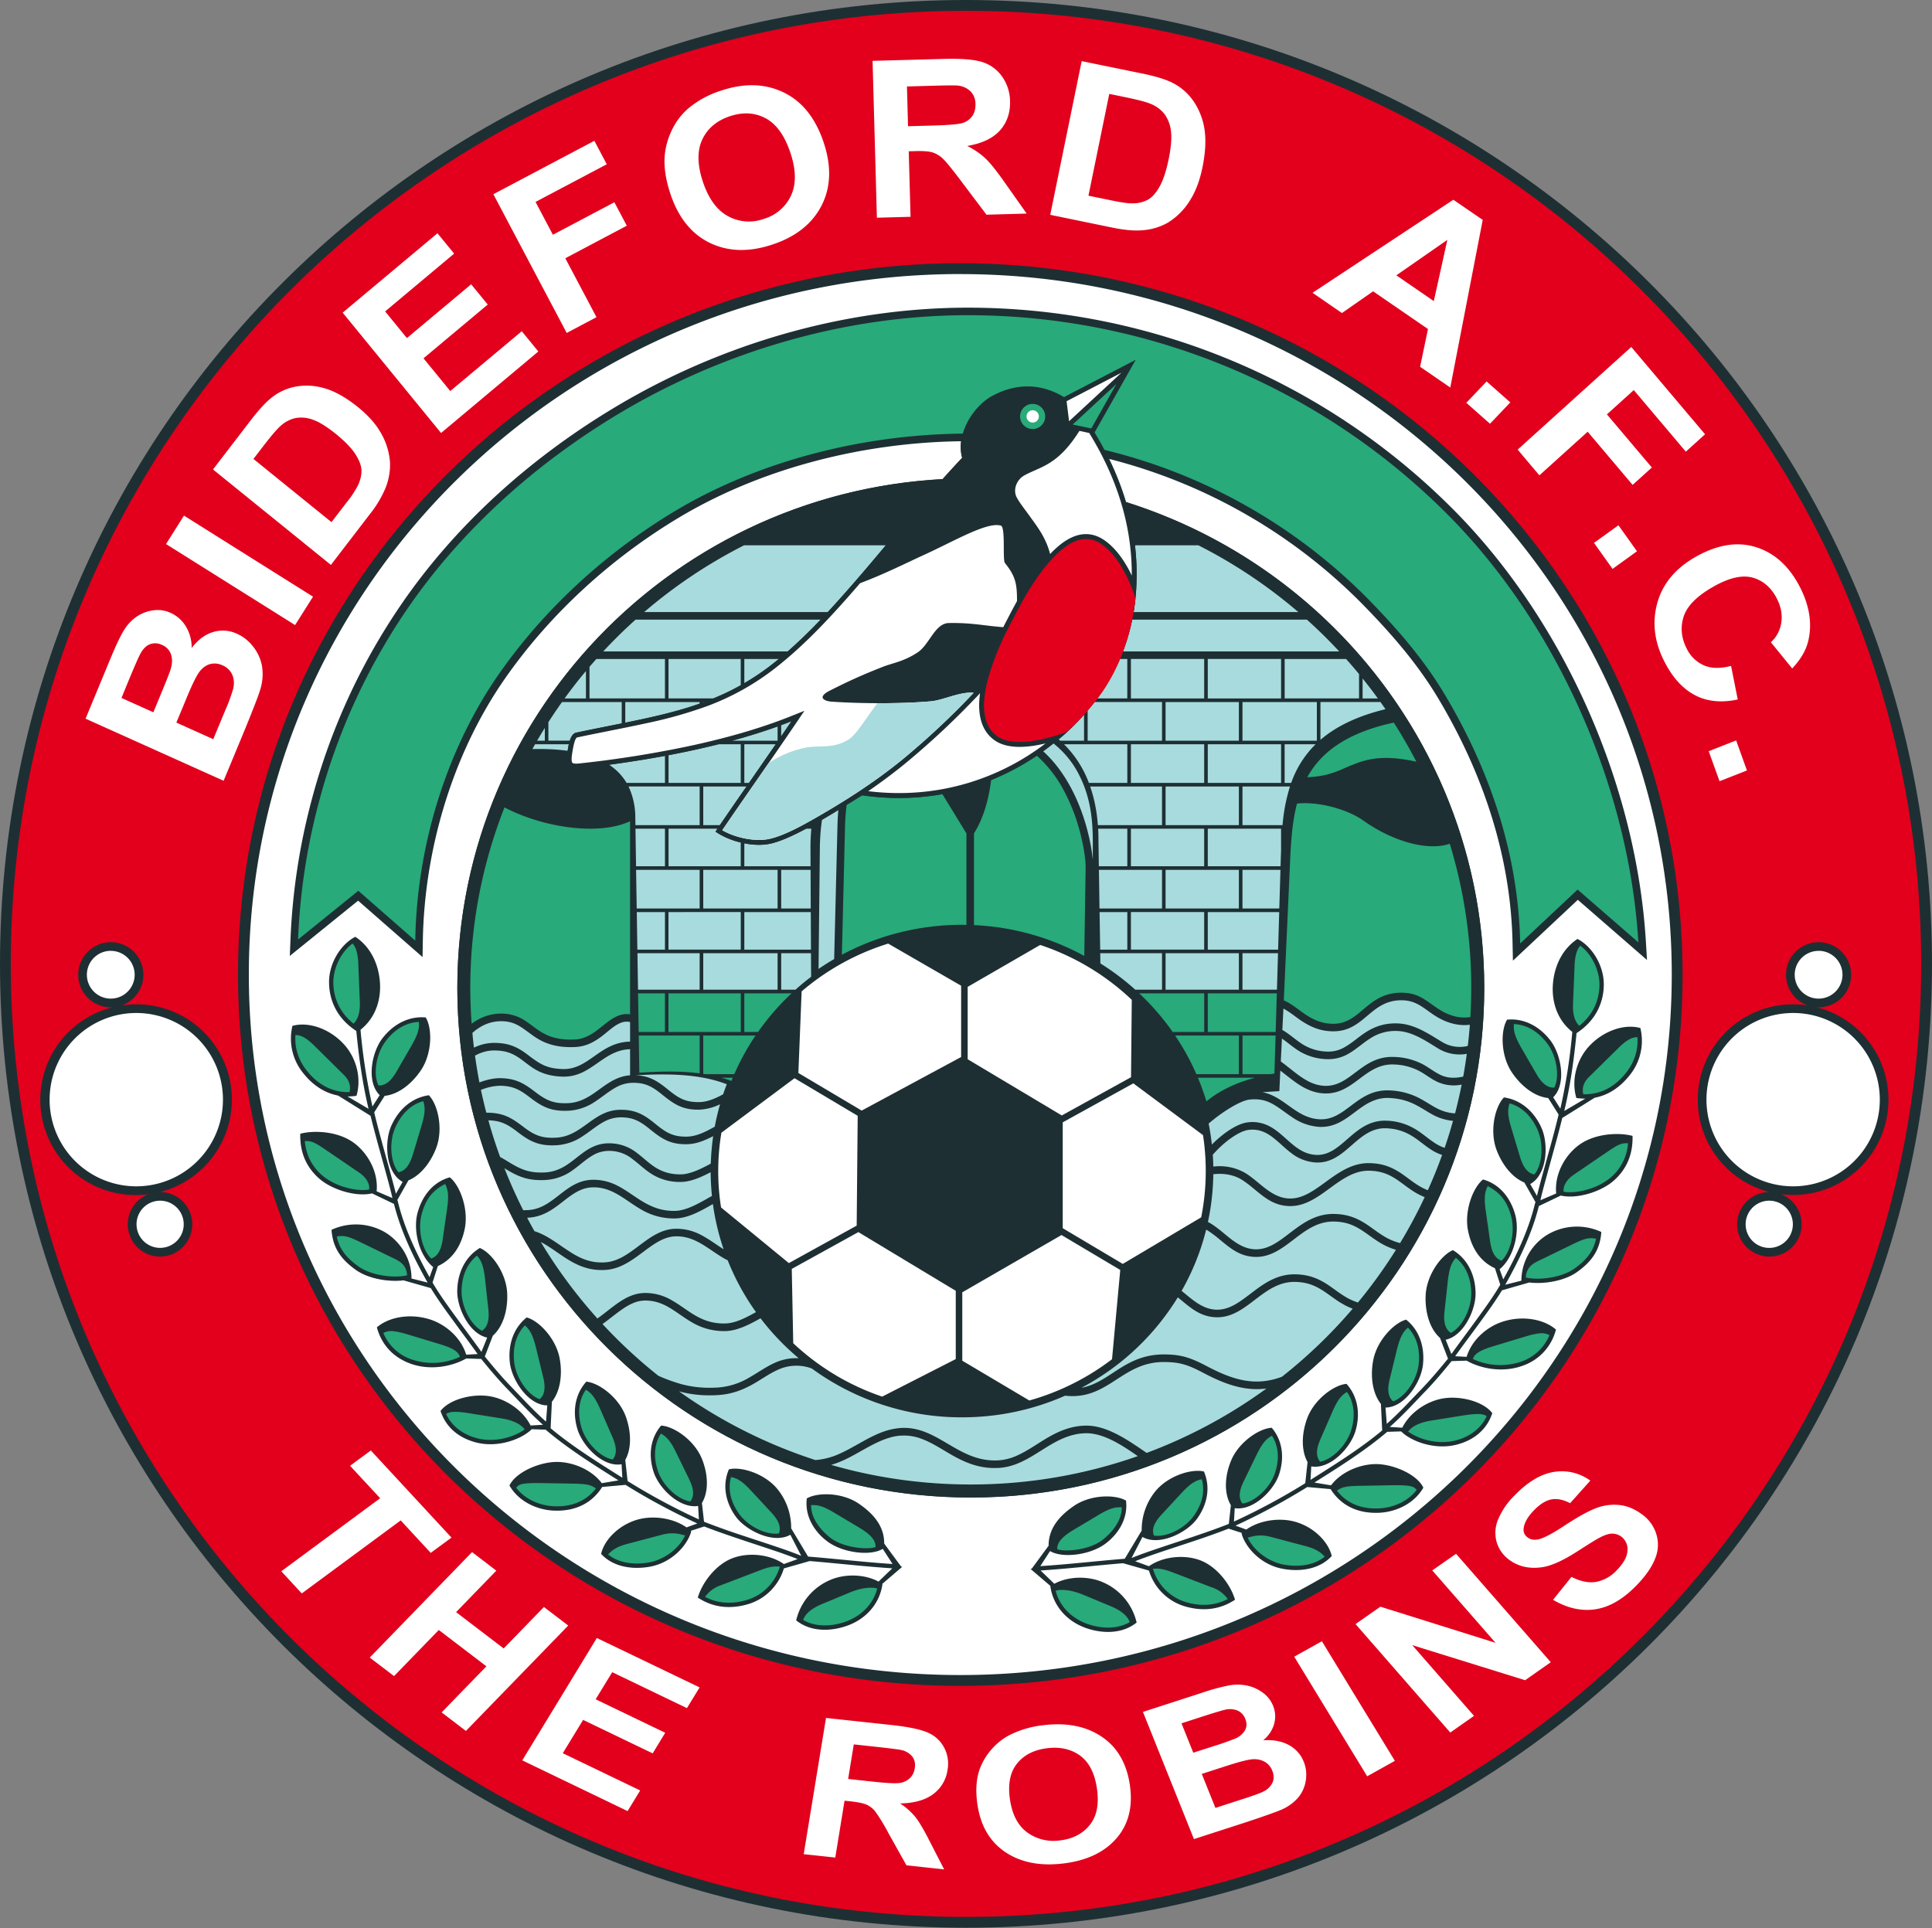
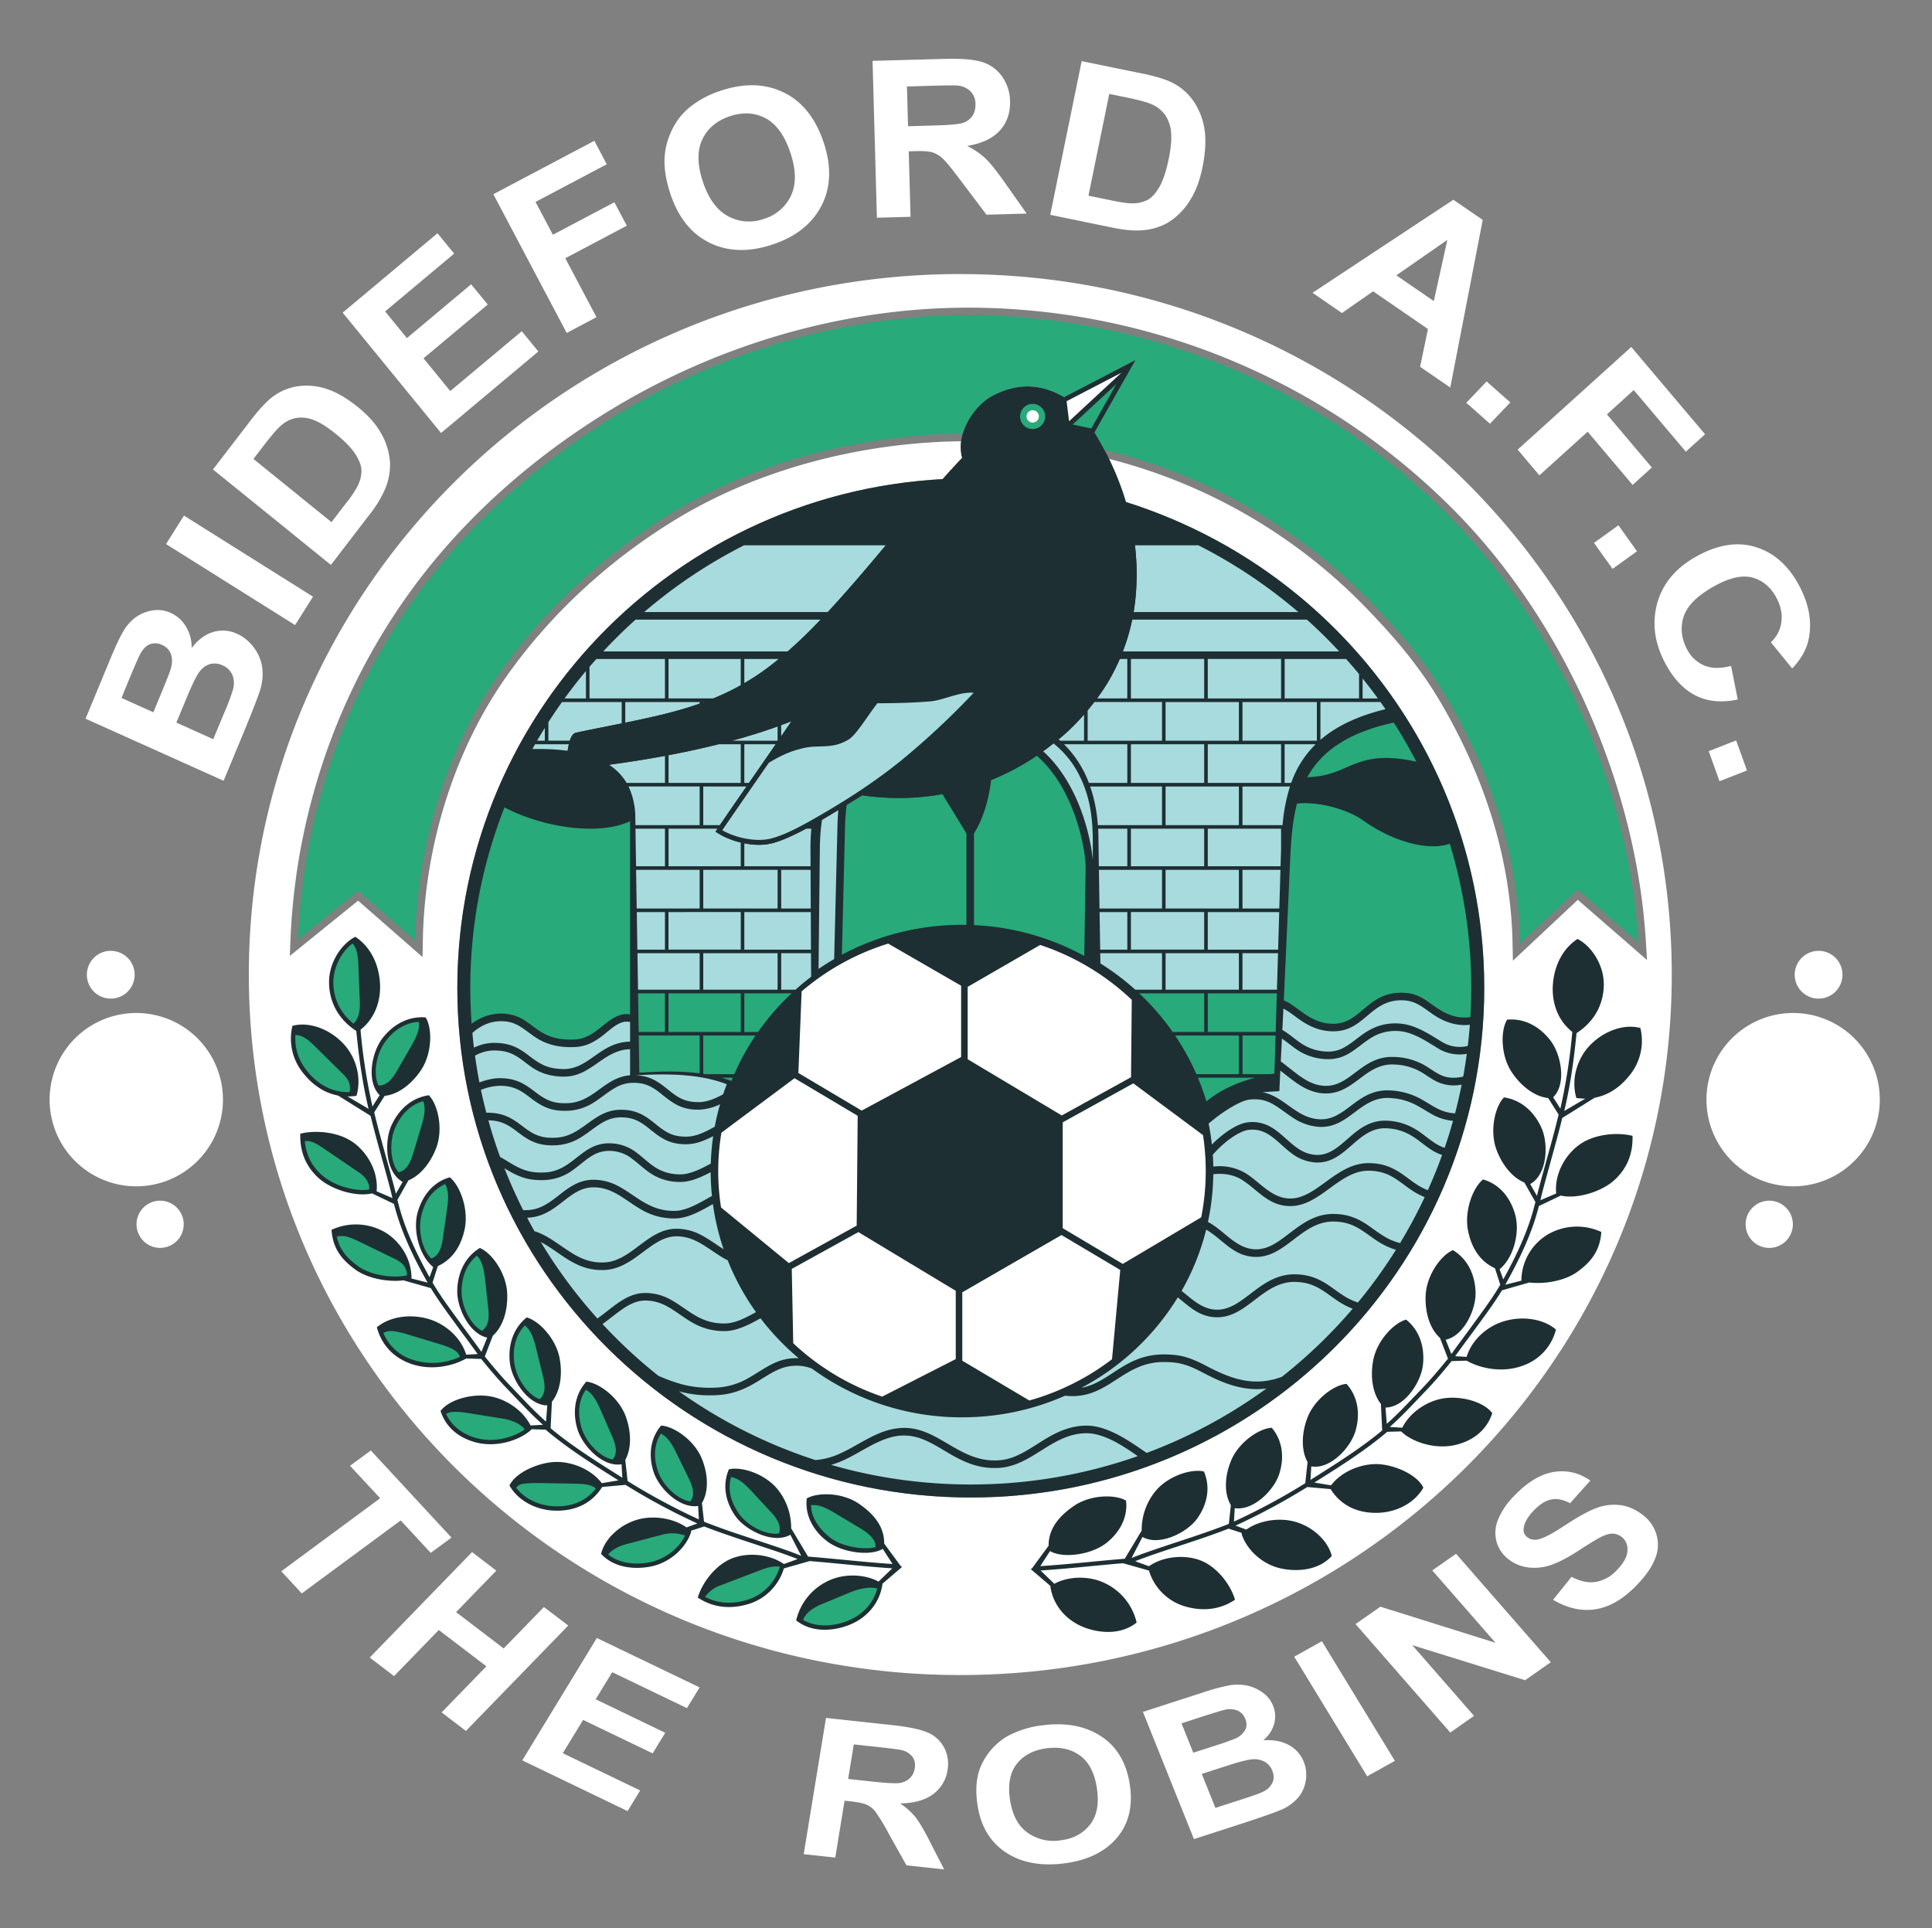
<svg xmlns="http://www.w3.org/2000/svg" width="500" height="499" fill="none">
  <rect width="100%" height="100%" fill="#808080" stroke="none" />
-   <path fill="#1E2F33" fill-rule="evenodd" d="M250 0c138.07 0 250 111.7 250 249.47 0 137.77-111.93 249.46-250 249.46S0 387.24 0 249.47 111.93 0 250 0Z" clip-rule="evenodd" />
-   <path fill="#E2001C" fill-rule="evenodd" d="M250 2.8c136.5 0 247.2 110.46 247.2 246.67 0 136.2-110.7 246.66-247.2 246.66S2.8 385.67 2.8 249.47 113.5 2.8 250 2.8Zm214.06 257.14a24.68 24.68 0 0 0-6.16 48.58h-.01a8.35 8.35 0 1 0 3.06.57 24.68 24.68 0 0 0 9.2-48.4 8.41 8.41 0 0 0 8.93-8.4 8.43 8.43 0 1 0-11.26 7.94c-1.22-.2-2.48-.29-3.76-.29Zm-428.8 0a24.67 24.67 0 0 1 6.16 48.58h.01a8.35 8.35 0 1 1-3.05.57 24.67 24.67 0 0 1-9.2-48.4l-.5.03a8.43 8.43 0 1 1 2.83-.49c1.22-.2 2.48-.29 3.76-.29Zm213.26-191.8c103.22 0 186.93 82.44 186.93 184.1 0 101.65-83.7 184.09-186.93 184.09-103.21 0-186.92-82.44-186.92-184.1 0-101.65 83.7-184.1 186.92-184.1Z" clip-rule="evenodd" />
  <path fill="#fff" fill-rule="evenodd" d="M248.52 70.94c101.67 0 184.13 81.18 184.13 181.3 0 100.1-82.45 181.29-184.13 181.29-101.66 0-184.12-81.19-184.12-181.3 0-100.1 82.46-181.3 184.12-181.3Zm42.88 59.01a74.06 74.06 0 0 0-4.38-11.18 140.85 140.85 0 0 1 65.8 37.82c7.36 7.52 14.17 15.37 19.56 24.44 11.47 19.31 18.65 40.64 19.07 63.2l.09 4.41 16.8-15.75 17.9 15.57-.28-4.67c-2.42-40.09-20.74-82.05-48.77-110.83a177.14 177.14 0 0 0-126.68-53.33c-32.15 0-64.44 9.5-91.9 26.1-21.57 13.02-40.77 30.18-55 51.04a163.72 163.72 0 0 0-22.92 50.15 165.7 165.7 0 0 0-5.51 36.16l-.18 4.33 17.68-14.3 16.68 14.6.07-4.23c.39-23.71 7.75-48.56 21.4-68.06 11.67-16.66 27.25-30.85 44.66-41.33 21.62-13.01 48.04-19.57 73.25-19.89-.18 1.42-.12 2.87.27 4.29-1.72 1.83-3.41 3.67-5.07 5.52-69.98 3.76-125.58 61.3-125.58 131.69 0 72.82 59.5 131.88 132.88 131.88 73.37 0 132.88-59.06 132.88-131.88 0-58.93-38.97-108.85-92.72-125.75Z" clip-rule="evenodd" />
  <path fill="#1E2F33" fill-rule="evenodd" d="M251.24 123.8c73.38 0 132.88 59.05 132.88 131.9 0 72.83-59.5 131.88-132.88 131.88-73.39 0-132.88-59.05-132.88-131.89 0-72.84 59.5-131.88 132.88-131.88Z" clip-rule="evenodd" />
  <path fill="#A8DBDE" fill-rule="evenodd" d="M380.4 265.23c-.14 1.83-.32 3.66-.54 5.48a8.8 8.8 0 0 1-6.75-1.09c-3.62-2.2-7.2-4.65-11.6-4.75-3.03-.07-5.56.7-8.1 2.33-1.86 1.2-3.52 2.77-5.44 3.84a8.25 8.25 0 0 1-4.35 1.13 12.5 12.5 0 0 1-7.12-2.3c-1.55-1.05-3-2.38-4.63-3.3l.28-5.53c1.57.83 3.1 2.11 4.47 3.04 2.65 1.79 5.2 2.84 8.45 2.84 8.13.01 9.54-8.21 17.86-8.03 3.88.08 5.7 2.3 8.72 4.16 2.7 1.67 5.68 2.54 8.74 2.18Zm-.8 7.52c-.26 1.98-.57 3.94-.92 5.89-2.18.48-4.24.48-6.38-.68-1.46-.79-2.76-1.82-4.26-2.6a16.94 16.94 0 0 0-7.13-1.8c-8.6-.44-11.34 7.94-18.33 7.46a9.92 9.92 0 0 1-3.55-.95c-2.55-1.2-4.8-3.3-7.06-4.97l-.5-.37.29-5.93c1.25.83 2.45 1.9 3.64 2.7a14.43 14.43 0 0 0 8.18 2.63 10.2 10.2 0 0 0 5.35-1.38c1.98-1.1 3.64-2.68 5.55-3.9a11.8 11.8 0 0 1 6.98-2.02c3.93.08 7.4 2.5 10.63 4.47a10.65 10.65 0 0 0 7.51 1.45Zm-1.32 7.96c-.5 2.5-1.07 5-1.71 7.44-1.69-.07-3.31-.53-5.09-1.5-1.6-.89-3.06-1.9-4.71-2.7a18.2 18.2 0 0 0-7.08-1.73c-8.6-.44-11.35 7.94-18.34 7.46-6.05-.4-9-5.95-14.65-7l4.4-.28.24-5.31c3.4 2.58 6.52 5.58 11.1 5.89 7.9.54 10.7-7.85 18.38-7.47a15 15 0 0 1 6.32 1.6c1.48.76 2.77 1.8 4.22 2.58a10.2 10.2 0 0 0 6.92 1.02Zm-2.24 9.38c-.65 2.36-1.38 4.69-2.17 7a11 11 0 0 1-2.52-1.24c-1.69-1.1-3.16-2.44-4.89-3.5a15.25 15.25 0 0 0-7.49-2.29c-8.69-.43-11.56 9.31-18.5 8.84-5.08-.34-7.56-4.98-11.65-7.25a9.45 9.45 0 0 0-5.9-1.17c-2.29.28-4.86 1.95-6.63 3.36-.92.73-1.81 1.53-2.66 2.39a62.4 62.4 0 0 0-.83-5.42c3.31-2.9 8.2-6 10.66-6.23 2.05-.2 3.8.05 5.62 1 1.85.97 3.5 2.38 5.26 3.53a13.88 13.88 0 0 0 6.88 2.53c7.89.54 10.69-7.85 18.37-7.46 2.25.11 4.3.57 6.33 1.55 1.62.76 3.06 1.77 4.62 2.63a13.37 13.37 0 0 0 5.5 1.73Zm-192.09 11.07-.48.26c-2.12 1.12-4.92 2.53-7.36 2.53-2.39 0-4.45-.52-6.49-1.8-1.7-1.07-3.12-2.5-4.72-3.7a11.49 11.49 0 0 0-7.47-2.54c-7.04.1-9.23 7.2-16.45 7.54-3.95.18-6.1-.72-9.36-2.72-.77-.48-1.48-.9-2.18-1.27a125.21 125.21 0 0 1-3.05-9.5c3.38.08 5.1 1.13 7.7 3.12 3.27 2.52 5.64 3.55 9.91 3.33a13.54 13.54 0 0 0 6.96-2.45c1.75-1.14 3.38-2.55 5.21-3.56a9.07 9.07 0 0 1 4.36-1.21c3.33-.04 5.15 1.03 7.63 3.04 3.17 2.58 5.37 4 9.66 3.91 2.4-.04 4.66-1 6.75-2.09-.33 2.33-.54 4.7-.62 7.11Zm-58.09-13.17c-.5-1.95-.97-3.91-1.4-5.9a13.82 13.82 0 0 1 5.05-1.08c3.43.07 5.15 1.12 7.76 3.12 3.28 2.52 5.65 3.55 9.92 3.34a13.57 13.57 0 0 0 6.96-2.45c1.75-1.14 3.38-2.55 5.21-3.56a9.03 9.03 0 0 1 4.37-1.21c3.32-.05 5.14 1.03 7.62 3.04 3.17 2.57 5.37 4 9.66 3.91a13.6 13.6 0 0 0 5.34-1.4c-.55 1.9-1 3.83-1.37 5.8-2.32 1.3-4.68 2.53-7.2 2.58-3.79.08-5.6-1.2-8.38-3.47-2.85-2.31-5.09-3.53-8.9-3.48-7 .09-9.78 6.88-16.6 7.22-3.8.2-5.72-.7-8.62-2.93-2.96-2.26-5.04-3.45-8.92-3.53h-.5Zm-1.79-7.85c-.44-2.29-.82-4.6-1.14-6.92 1.56-.87 3.3-1.38 5.2-1.34 3.1.06 4.9.87 7.3 2.71 1.28.97 2.45 1.91 3.9 2.63 1.97.97 4.05 1.36 6.23 1.43 7.5.24 10.33-6.86 17.5-7.1v6.76c-6.55.48-9.36 6.87-15.97 7.2-3.8.19-5.72-.7-8.62-2.93-2.96-2.27-5.04-3.45-8.92-3.53-1.7-.04-3.6.4-5.48 1.1Zm-1.41-8.99c-.16-1.27-.29-2.55-.4-3.82 2.12-1.9 4.7-3.1 7.71-3.02 1.96.04 3.44.57 5.06 1.64 1.74 1.15 3.17 2.45 5.07 3.41 2.76 1.4 5.7 1.77 8.76 1.63 2.87-.13 5.05-1.35 7.25-3.07 1.41-1.1 3.21-2.83 4.94-3.33.68-.2 1.33-.21 2.01-.08v5.08c-7.86.16-10.69 7.32-17.44 7.1-4.14-.13-5.86-1.27-9-3.66-2.74-2.1-4.94-3.04-8.46-3.11-1.98-.04-3.82.42-5.5 1.23Zm41.77 7.14.68-.03c7.62-.36 15.79-.4 22.98 2.36-.33.86-.65 1.72-.94 2.6-2 1.08-4.03 1.98-6.18 2.02-3.79.07-5.6-1.2-8.38-3.47-2.66-2.16-4.78-3.37-8.16-3.48Zm208.79 20.64c-1.12 3.1-2.35 6.14-3.7 9.12a15 15 0 0 1-1.64-.76c-1.67-.9-3.1-2.08-4.63-3.17-2.81-2-5.29-3-8.8-3.08-8.67-.2-13.69 9.4-20.8 9.15-4.62-.15-7.6-4.23-11.23-6.51a13.27 13.27 0 0 0-8.42-1.75 57.22 57.22 0 0 0-.13-3.07 28.57 28.57 0 0 1 3.64-3.49c1.44-1.14 3.78-2.72 5.65-2.94 4.9-.58 7.43 3.3 10.91 5.92a11.43 11.43 0 0 0 6.28 2.51c8.01.54 10.8-9.23 18.52-8.84 2.43.12 4.5.73 6.56 2 1.7 1.04 3.18 2.39 4.85 3.47a12.4 12.4 0 0 0 2.94 1.44Zm-188.97 10.6c-.95.53-1.85 1.05-2.64 1.48-2 1.08-4.46 2.3-6.76 2.38-3 .1-5.5-.67-8.07-2.14-2.32-1.32-4.4-3.02-6.77-4.26a13.46 13.46 0 0 0-6.78-1.64c-7.05.22-9.9 7.5-16.59 7.84-.43.02-.84.04-1.23.03a127 127 0 0 1-4.86-10.85l.04.02c3.6 2.23 6.13 3.22 10.48 3.02a13.17 13.17 0 0 0 7.23-2.61c1.7-1.2 3.27-2.71 5.07-3.75a8.1 8.1 0 0 1 4.08-1.18 9.57 9.57 0 0 1 6.28 2.15c1.65 1.24 3.08 2.67 4.85 3.79a13.52 13.52 0 0 0 7.54 2.1c2.65 0 5.44-1.29 7.8-2.52.01 2.07.13 4.12.33 6.14Zm184.46.3a127.53 127.53 0 0 1-6.37 11.9 15.2 15.2 0 0 1-3.38-1.31c-1.71-.92-3.2-2.1-4.78-3.2-2.84-1.96-5.35-2.95-8.85-3.03-9.25-.2-13.44 9.4-20.5 9.15-4.62-.15-7.6-4.23-11.23-6.51-.31-.2-.64-.39-.99-.56.86-4 1.34-8.13 1.39-12.36 2.59-.29 5.21.07 7.38 1.43 4.13 2.6 6.74 6.63 12.2 6.81 8.05.28 12.94-9.33 20.83-9.15 3.11.08 5.22.95 7.7 2.72 1.62 1.15 3.08 2.35 4.84 3.3.58.3 1.17.58 1.76.82Zm-181.44 13.5c-1.92-1.21-3.74-2.6-5.75-3.65a13.42 13.42 0 0 0-6.8-1.65c-7.14.22-11.3 8.25-18.12 8.69-3.26.2-5.83-.7-8.57-2.4-3.52-2.18-6.13-4.52-9.71-5.67a138.6 138.6 0 0 1-1.9-3.48c.1 0 .21 0 .32-.02 7.4-.38 10.34-7.65 16.55-7.84 2.1-.07 3.97.46 5.82 1.42 2.33 1.21 4.4 2.91 6.69 4.23a16.61 16.61 0 0 0 9.1 2.39c2.68-.09 5.33-1.36 7.64-2.62.56-.3 1.23-.69 1.96-1.1a62.36 62.36 0 0 0 2.77 11.7Zm174 .14a129.1 129.1 0 0 1-9.84 13.64c-.86-.28-1.7-.63-2.53-1.07-1.7-.92-3.19-2.1-4.78-3.2-2.83-1.95-5.35-2.95-8.84-3.02-9.25-.2-13.45 9.38-20.51 9.15-3.63-.12-6.25-2.68-8.97-4.87a62.47 62.47 0 0 0 6.36-15.85l.4.24c4.13 2.6 6.75 6.63 12.2 6.82 8.04.26 12.08-9.34 20.53-9.15 3.1.06 5.25.94 7.77 2.68 1.66 1.14 3.18 2.35 4.98 3.3 1.06.57 2.13 1 3.23 1.33ZM195.65 339.6l-.97.53c-2.02 1.09-4.53 2.33-6.86 2.4-2.83.1-5.26-.57-7.71-1.96-2.17-1.22-4.1-2.83-6.28-4.05a13.39 13.39 0 0 0-7.16-1.87c-4.77.15-8.26 3.93-12.06 6.6a129.18 129.18 0 0 1-14.65-19.79c2.4 1.23 4.51 2.97 7.04 4.53 3.09 1.9 6.05 2.92 9.73 2.69 7.44-.49 11.77-8.5 18.06-8.69 2.1-.06 3.96.47 5.82 1.43 2.33 1.21 4.4 2.9 6.69 4.22.34.2.69.38 1.03.55a63.32 63.32 0 0 0 7.32 13.41Zm154.43-.89a129.91 129.91 0 0 1-18.32 17.62c-7.07 2.66-12.92.68-19.38-2.71-4.2-2.21-6.68-3.1-11.37-3.07-3.45.03-6.41.91-9.42 2.56-2.42 1.33-4.61 3.03-7.04 4.35-1.6.87-3.12 1.44-4.67 1.72a64.84 64.84 0 0 0 24.93-23.4c2.97 2.37 5.52 5 9.9 5.15 8.03.26 12.07-9.34 20.52-9.15 3.12.07 5.26.95 7.78 2.68 1.66 1.14 3.18 2.36 4.98 3.31.68.37 1.38.68 2.09.94Zm-143.4 12.81h-1.03a13.3 13.3 0 0 0-5.13 1.2c-2.36 1.06-4.48 2.62-6.73 3.88a18.31 18.31 0 0 1-8.12 2.52c-3.22.19-6.25-.05-9.37-.89a44 44 0 0 1-5.91-2.15c-5.16-4.1-10-8.58-14.46-13.4 3.68-2.6 6.9-5.95 10.8-6.07 2.25-.06 4.19.53 6.14 1.62 2.17 1.22 4.1 2.82 6.27 4.05a16.11 16.11 0 0 0 8.74 2.22c2.69-.09 5.4-1.39 7.73-2.63l1.21-.68c2.9 3.8 6.2 7.26 9.87 10.33Zm121.08 7.85a129.7 129.7 0 0 1-31.01 16.67c-4.88-3.35-10.31-7.17-15.83-7.06-3.67.08-6.74 1.33-9.86 3.15-2.66 1.55-5.22 3.46-8.04 4.68a13.53 13.53 0 0 1-4.76 1.16c-10.22.52-15.46-8.8-24.88-8.4-1.3.07-2.56.3-3.8.66-4.24 1.27-7.9 3.99-11.88 5.83a18.65 18.65 0 0 1-6.67 1.83 129.54 129.54 0 0 1-35.3-17.78l.06.01c3.33.9 6.57 1.16 10 .95 3.3-.2 6.09-1.16 8.96-2.76 2.19-1.22 4.29-2.77 6.57-3.79a11.4 11.4 0 0 1 8.77-.33 65.64 65.64 0 0 0 38.88 12.64c9.5 0 18.53-2 26.67-5.6 11.08 1.26 14.62-8.65 25.38-8.71 4.37-.03 6.54.77 10.45 2.83 5.5 2.9 10.63 4.76 16.3 4.02Zm-33.3 17.5a130.1 130.1 0 0 1-43.23 7.34c-12.54 0-24.66-1.76-36.13-5.07 1.13-.33 2.26-.77 3.42-1.3 3.85-1.78 7.57-4.52 11.62-5.72a12.69 12.69 0 0 1 8.24.23c3.08 1.1 5.91 3.14 8.8 4.7 3.59 1.94 7.04 3.09 11.18 2.88 8.74-.45 13.7-8.8 22.6-8.98 4.63-.1 9.48 3.13 13.5 5.92Z" clip-rule="evenodd" />
  <path fill="#28AA7A" fill-rule="evenodd" d="M122.06 264.96a127.23 127.23 0 0 1 8.5-55.98c10.33 5.36 24.58 7.3 32.5 3.57v49.98c-5.53-.79-8.19 6.24-14.29 6.51-2.71.12-5.33-.17-7.78-1.42-1.8-.91-3.22-2.2-4.88-3.3a10.94 10.94 0 0 0-6.09-1.98c-3.02-.07-5.69.93-7.96 2.62ZM375.2 218.38a127.46 127.46 0 0 1 5.33 44.85c-2.76.44-5.43-.34-7.85-1.84-3.45-2.13-5.18-4.36-9.7-4.46-9.2-.19-10.75 8.05-17.9 8.04-2.85 0-5.04-.94-7.36-2.5-1.76-1.2-3.5-2.7-5.47-3.56l1.56-34.52c.24-5.4.47-11.1 1.85-16.4 5-.61 12.79 1.24 17.25 4.44 6.86 4.9 16.13 8.03 22.29 5.95ZM360.71 187.02c2.1 3.27 4.04 6.65 5.84 10.12-9.04-2.01-13.26-.47-16.56.82-3.35 1.32-5.75 2.95-11.67 3.2a23.85 23.85 0 0 1 7.51-8.2c4.32-2.98 9.6-4.8 14.88-5.94Z" clip-rule="evenodd" />
  <path fill="#A8DBDE" fill-rule="evenodd" d="M272.63 192.41a24.22 24.22 0 0 1 6.7 8.27c2.8 5.53 3.49 11.16 3.49 17.25v4.69c-.58-6.43-3.76-19.92-12.85-28.18.91-.66 1.8-1.34 2.66-2.03ZM211.84 250.77l.34-31.34c.03-2.41.2-4.85.55-7.25 1.46-.85 2.9-1.72 4.24-2.54-.18 1.83-.22 3.45-.25 4.7l-.84 33.88c-1.38.8-2.72 1.66-4.04 2.55Z" clip-rule="evenodd" />
  <path fill="#28AA7A" fill-rule="evenodd" d="m217.88 247.1.8-32.71c.05-2.05.17-4.09.44-6.08 1.56-.96 2.93-1.82 4.03-2.48 7.36 1.06 14.31.84 20.74-.3l6.22 10.17v23.68l-1.14-.02a65.82 65.82 0 0 0-31.1 7.75ZM252.07 239.44v-23.75c2.57-4.1 3.84-9.06 4.44-13.81a64.39 64.39 0 0 0 11.81-6.3 32.44 32.44 0 0 1 7.14 9.28 49.3 49.3 0 0 1 4.37 11.82c.58 2.45 1.17 5.58 1.13 8.11l-.35 22.62a65.62 65.62 0 0 0-28.54-7.97ZM189.63 278.94l-.34.82a33.8 33.8 0 0 0-2.56-.82h2.9ZM324.75 278.94c-5.3 1.43-9.42 3.54-12.53 6.12a64.21 64.21 0 0 0-2.2-6.12h14.74ZM181.07 277.8c-5.36-.7-10.78-.47-15.62-.17l-.14-9.62h15.76v9.8ZM195.54 268a63.45 63.45 0 0 0-5.51 10.01h-7.56l-.47-.08v-9.92h13.54ZM320.62 278.01h-11a62.78 62.78 0 0 0-5.5-10h16.5v10ZM330.12 268l-.3 9.84-.96.17h-7.3v-10h8.56ZM172.09 257.09v10h-6.8l-.16-10h6.96ZM173.02 267.09h18.69v-10H173v10ZM204.86 257.09a64.22 64.22 0 0 0-8.68 10h-3.55v-10h12.23ZM311.65 257.09v10h-8.16a64.34 64.34 0 0 0-8.67-10h16.83ZM330.44 257.09l-.3 10h-17.57v-10h17.87Z" clip-rule="evenodd" />
  <path fill="#A8DBDE" fill-rule="evenodd" d="M181.07 246.71v9.44h-15.95l-.15-9.44h16.1ZM182 256.15h19.24v-9.44H182v9.44ZM209.88 246.71l.04 6.1a61.4 61.4 0 0 0-4.05 3.34h-3.7v-9.44h7.71ZM300.73 246.71v9.44h-6.92a65.12 65.12 0 0 0-9.03-6.8l-.04-2.64h15.99ZM301.65 256.15h18.97v-9.44h-18.97v9.44ZM330.75 246.71l-.28 9.44h-8.92v-9.44h9.2ZM172.09 236.06v9.73h-7.14l-.15-9.73h7.29ZM173.02 245.78h18.69v-9.72H173v9.72ZM209.83 236.06l.05 9.73h-17.25v-9.73h17.2ZM291.75 236.06v9.73h-7.02l-.16-9.73h7.18ZM292.68 245.78h18.96v-9.72h-18.96v9.72ZM331.06 236.06l-.29 9.73h-18.2v-9.73h18.49ZM181.07 225.14v10h-16.29l-.16-10h16.45ZM182 235.14h19.24v-10H182v10ZM209.78 225.14l.04 10h-7.65v-10h7.6ZM300.73 225.14v10h-16.18l-.15-10h16.33ZM301.65 235.14h18.97v-10h-18.97v10ZM331.38 225.14l-.3 10h-9.53v-10h9.83ZM172.09 214.48v9.72h-7.48l-.15-9.72h7.63ZM191.7 218.06v6.14h-18.68v-9.72h12.66l-.51.76a19.82 19.82 0 0 0 6.54 2.82ZM209.97 214.48a56.14 56.14 0 0 0-.22 5.56l.02 4.16h-17.14v-5.94c2.32.46 4.76.56 6.95.05 2.48-.58 5.7-2.05 9.02-3.83h1.38ZM291.75 214.48v9.72h-7.37l-.1-6.82c0-.57 0-1.58-.08-2.9h7.55ZM292.68 224.2h18.96v-9.72h-18.96v9.72ZM331.54 214.48v5.44l-.1 3.1-.04 1.18h-18.83v-9.72h18.97ZM181.07 203.56v10h-16.62l-.03-1.91a18.85 18.85 0 0 0-1.76-8.1h18.41ZM186.3 213.56H182v-10h11.2c-2.3 3.3-4.59 6.61-6.9 10ZM300.73 203.56v10h-16.6c-.19-2.65-.69-6.24-2-10h18.6ZM301.65 213.56h18.97v-10h-18.97v10ZM333.84 203.56a46.2 46.2 0 0 0-1.92 10h-10.37v-10h12.29ZM139 191.7c.66-1.1 1.32-2.21 2-3.3v3.3h-2ZM146.9 194.32c-2.65-.37-5.68-.53-9.12-.45l.7-1.25h8.74c-.13.55-.23 1.13-.31 1.7ZM172.09 195.63v7h-9.93a14.35 14.35 0 0 0-4.53-4.7c4.92-.66 9.75-1.42 14.46-2.3ZM191.7 192.63v10h-18.68v-7.18c4.44-.84 8.76-1.78 12.91-2.82h5.78ZM193.84 202.63h-1.21v-10h8.13l-6.92 10ZM291.75 192.63v10h-9.95a27.77 27.77 0 0 0-6.43-10h16.38ZM292.68 202.63h18.96v-10h-18.96v10ZM312.57 202.63h18.97v-10h-18.97v10ZM340.48 192.63a25.98 25.98 0 0 0-6.32 10h-1.7v-10h8.02ZM146.11 180.77c1.76-2.43 3.6-4.8 5.53-7.09v7.09h-5.53ZM160.9 181.7v5.53c-3.73.75-7.64 1.51-11.78 2.39-.8.16-1.3 1-1.66 2.08h-5.54v-4.78a127.8 127.8 0 0 1 3.53-5.22h15.44ZM181.07 181.7v.41c-6 2.11-12.3 3.52-19.25 4.93v-5.34h19.25ZM201.24 188.02v3.68H189.5c4.12-1.13 8.06-2.36 11.75-3.68ZM182 181.78v-.09h.23l-.23.1ZM280.55 184.93v6.77h-6.17l-.41-.36a52.23 52.23 0 0 0 6.58-6.41Zm-78.38 5.64v-2.9c.9-.33 1.8-.67 2.67-1.01l-2.67 3.9ZM300.73 181.7v10h-19.25v-7.85c.58-.7 1.16-1.41 1.73-2.16h17.52ZM301.65 191.7h18.97v-10h-18.97v10ZM321.55 191.7h19.25v-10h-19.25v10ZM357.26 181.7c.44.6.87 1.23 1.3 1.85-7.55 1.84-12.94 4.58-16.83 7.94v-9.8h15.53ZM352.64 180.77v-5.17c1.37 1.7 2.69 3.42 3.95 5.17h-3.94ZM172.09 170.56v10.2h-19.53v-8.17c.58-.69 1.18-1.36 1.78-2.03h17.75ZM191.7 170.56v6.8a63.36 63.36 0 0 1-7.09 3.4h-11.6v-10.2h18.7ZM291.74 170.56v10.2h-7.83a49.85 49.85 0 0 0 5.88-10.2h1.95Zm-99.11 6.26v-6.26h8.93l-1.62 1.3a64.23 64.23 0 0 1-7.31 4.96ZM292.68 180.77h18.96v-10.22h-18.96v10.22ZM312.57 180.77h18.97v-10.22h-18.97v10.22ZM348.37 170.56a126.8 126.8 0 0 1 3.35 3.9v6.3h-19.25v-10.2h15.9ZM338.23 160.38c2.91 2.61 5.7 5.35 8.35 8.22H290.6c.99-2.59 1.8-5.33 2.4-8.22h45.23Zm-134.36 8.22h-47.75c2.66-2.87 5.45-5.61 8.36-8.22h47.9a133.5 133.5 0 0 1-8.51 8.22ZM310.15 141.14A130.02 130.02 0 0 1 336 158.41h-42.62a62.82 62.82 0 0 0 .35-17.27h16.42Zm-95.92 17.27h-47.51a129.89 129.89 0 0 1 25.84-17.27h36.68a455.07 455.07 0 0 1-15 17.27Z" clip-rule="evenodd" />
  <path fill="#fff" fill-rule="evenodd" d="M269.2 244.57a63.33 63.33 0 0 1 23.7 14.2l-.19 20.03-17.92 9.9-24.36-14.55v-18.73l18.77-10.85Zm42.14 49.22a61.4 61.4 0 0 1-.47 21.27l-20.3 12.06-15.54-9.24v-27.4l18.27-10.09 18.04 13.4Zm-23.55 58a63.45 63.45 0 0 1-21.4 10.68l-17.35-10.3v-17.7l25.67-14.82 15.21 9.04-2.13 23.1Zm-59.48 9.68a63.28 63.28 0 0 1-23.02-13.82l-.38-19.24 17.23-9.52 25.21 15.2v17.66l-19.04 9.72Zm-41.7-48.96a60.55 60.55 0 0 1 .09-19.35l18.92-14.1 16.35 9.73-.26 28.42-17.56 9.7-17.54-14.4Zm20.85-55.92a63.28 63.28 0 0 1 22.4-12.37l18.88 10.9v18.45L223 287.44l-16.38-9.73.84-21.12Z" clip-rule="evenodd" />
  <path fill="#1E2F33" fill-rule="evenodd" d="M249 118.49c-18.26 19.38-32.75 40.6-49.06 53.36-15.17 11.87-30.06 13.39-50.83 17.78-1.56.33-2 3.2-2.33 5.53-.37 2.64.1 4.04 3.22 3.7 20.43-2.24 39.94-6.28 54.84-12.2-6.6 9.73-13.08 18.85-19.67 28.58 3.16 2.25 9.46 4.24 14.4 3.07 6.6-1.54 18.3-9.3 23.58-12.47a63.8 63.8 0 0 0 50.26-14.06c3.35-2.45 9.68-8.88 13.7-15.86a53 53 0 0 0 6.98-24.18c.11-2.34.1-4.72-.06-7.15-.66-10.39-3.87-21.3-10.75-32.66l10.64-18.8-18.56 9.65c-7.63-4.54-14.27-2.64-18.68-.25-4.42 2.4-9.45 9.48-7.68 15.96Z" clip-rule="evenodd" />
  <path fill="#fff" fill-rule="evenodd" d="m276.68 109.02 13.55-12.56-14.2 7.38.65 5.18Z" clip-rule="evenodd" />
  <path fill="#28AA7A" fill-rule="evenodd" d="m282.42 110.9 6.5-11.5-11.3 10.47 4.8 1.02Z" clip-rule="evenodd" />
-   <path fill="#fff" fill-rule="evenodd" d="M292.9 148.96c.01-1.43-.03-2.87-.12-4.3-.73-11.54-4.6-22.23-10.58-32.08l-.3-.51-2.55-.55c-5.61 8.97-10.08 9.22-14.28 11.54-1.9 1.06-3.03 3.64-1.92 5.72.77 1.44 2.2 3.2 3.73 5.35 1.67 2.32 3.86 5.18 4.89 9.26 2.85-3 6.68-5.96 11.03-4.95 3.24.75 6.05 3.82 7.82 6.47a31.36 31.36 0 0 1 2.28 4.05ZM253.65 179.4a208.2 208.2 0 0 1-19.48 18.29c-3.07 2.5-6.23 4.85-9.47 7.08 8.94 1.1 17.9.36 26.53-2.33a62.94 62.94 0 0 0 19.35-10.03c-4.93 1.18-10.1 1.49-13.34-.92-3.77-2.8-4.23-7.6-3.6-12.1ZM186.93 214.88c3.46 1.99 8.66 3.07 12.36 2.2 3.72-.87 8.34-3.43 11.66-5.33 7.84-4.48 15.4-9.34 22.42-15.04a202.39 202.39 0 0 0 18.61-17.4c-3.49-.36-7.9 1.93-11.06 2.2-6.95.61-17.11.66-25.6.1-2.01-.13-4-1.12-.54-2.88 5-2.53 8.39-4.05 13.58-6.1 2.72-1.08 5.45-1.35 9.16-3.8 3-1.99 4.44-7.52 8.04-7.58 6.08-.1 9.02.7 14.08 1.07l.12-.24c1.13-2.18 2.25-4.36 3.44-6.5.01-4.47-.36-6.43-3.13-9.87-.65-.82.21-9.3-1.05-9.67-3.6-1.04-11.95 3.97-20.22 7.73-3.85 1.75-10.25 4.97-16.2 7.16-6.7 7.77-13.86 15.64-21.88 21.92a65.72 65.72 0 0 1-17.61 9.87 114.14 114.14 0 0 1-15.8 4.46c-5.96 1.3-11.96 2.41-17.94 3.68-.73.15-1.23 3.72-1.34 4.48-.06.41-.22 1.7.09 2.07.27.32 1.4.23 1.74.19a281.69 281.69 0 0 0 29.36-4.69c8.5-1.86 17.06-4.21 25.15-7.42l3.81-1.52-2.3 3.4c-6.25 9.21-12.68 18.3-18.95 27.5Z" clip-rule="evenodd" />
  <path fill="#A8DBDE" fill-rule="evenodd" d="M186.93 214.88c3.46 1.99 8.66 3.07 12.36 2.2 3.72-.87 8.34-3.43 11.66-5.33 7.84-4.48 15.4-9.34 22.42-15.04a202.39 202.39 0 0 0 18.61-17.4c-3.49-.36-7.9 1.93-11.06 2.2-3.89.34-8.8.51-13.84.5-2.71 3.44-5.44 8.17-7.48 9.4-4.39 2.65-7.64 1.22-11.9 2.26-3.04.75-5.4 1.73-8.73 3.76-4.02 5.8-8.06 11.6-12.04 17.45Z" clip-rule="evenodd" />
-   <path fill="#E2001C" fill-rule="evenodd" d="M276.1 189.43a61.46 61.46 0 0 0 9.23-10.4c4.5-6.63 7.56-14.92 8.52-24.16a36.48 36.48 0 0 0-4.28-9.26c-1.57-2.35-4.18-5.27-7.06-5.94-4.19-.96-7.97 2.51-10.54 5.34-4.7 5.2-7.89 11.47-11.09 17.65a70.68 70.68 0 0 0-4.96 12.27c-1.4 4.79-2.62 12.08 2.07 15.55 2.4 1.78 6.14 1.72 8.96 1.34a44.1 44.1 0 0 0 9.15-2.4Z" clip-rule="evenodd" />
  <path fill="#28AA7A" fill-rule="evenodd" d="M267.25 104.54a3.25 3.25 0 1 1 0 6.5 3.25 3.25 0 0 1 0-6.5Z" clip-rule="evenodd" />
  <path fill="#fff" fill-rule="evenodd" d="M267.26 106.19a1.59 1.59 0 1 1 0 3.18 1.59 1.59 0 0 1 0-3.18Z" clip-rule="evenodd" />
  <path fill="#28AA7A" fill-rule="evenodd" d="M250.51 81.58c-31.78 0-63.73 9.41-90.9 25.81-21.31 12.88-40.3 29.85-54.39 50.48a161.75 161.75 0 0 0-22.64 49.54 162.77 162.77 0 0 0-5.44 35.75l15.6-12.61 14.73 12.9c.41-25.39 8.58-50.34 21.76-69.16 11.64-16.62 27.34-31.1 45.26-41.9 21.4-12.88 48.22-19.9 74.68-20.16 1.24-4.3 4.52-8.08 7.51-9.7 4.41-2.4 11.05-4.3 18.69.24l18.56-9.65-10.65 18.8c.92 1.52 1.77 3.02 2.56 4.52a143.13 143.13 0 0 1 68.39 38.77c7.42 7.6 14.3 15.48 19.84 24.82 11.68 19.66 18.91 41.3 19.35 64.16l14.87-13.95 15.72 13.66c-2.4-39.81-20.67-81.28-48.23-109.58a175.17 175.17 0 0 0-125.27-52.74Z" clip-rule="evenodd" />
  <path fill="#fff" fill-rule="evenodd" d="M464.06 262.18a22.43 22.43 0 1 0 0 44.86 22.43 22.43 0 0 0 0-44.86ZM35.27 262.18a22.43 22.43 0 1 1 0 44.86 22.43 22.43 0 0 1 0-44.86ZM470.65 246.1a6.18 6.18 0 1 0 0 12.36 6.18 6.18 0 0 0 0-12.37ZM28.67 246.1a6.18 6.18 0 1 1 0 12.36 6.18 6.18 0 0 1 0-12.37ZM457.88 310.76a6.11 6.11 0 1 0 0 12.22 6.11 6.11 0 0 0 0-12.22ZM41.44 310.76a6.1 6.1 0 1 1 0 12.21 6.1 6.1 0 0 1 0-12.21Z" clip-rule="evenodd" />
  <path fill="#1E2F33" fill-rule="evenodd" d="M91.96 242.46c-3.61 1.8-6.94 6.77-6.8 12.07.1 4.33 1.97 9 7.05 12.3.65 6.75 1.6 13.54 3.17 20.15l-5.43-3.2c.74 0 1.51-.05 2.3-.16 1.44-4.86-.24-10.06-3.23-13.33-3.57-3.92-9.02-5.97-13.34-4.78a14.13 14.13 0 0 0 2.88 12.34c2.12 2.66 5.09 4.97 8.94 5.7l8.4 5.24c.66 2.7 1.39 5.4 2.12 8.07.72 2.61 1.45 5.21 2.16 7.82.48 1.78.97 3.59 1.38 5.4l-4.09-1.75c.48-4.97-2.22-9.73-5.7-12.4-4.21-3.22-10.56-3.43-14.06-2.5-.13 4.83 1.57 8.7 4.94 11.64 3.2 2.81 9.47 4.79 13.64 3.8l5.67 2.72c1.76 7.07 5.12 14 8.7 20.36l-4.17-1.05c.06-5.04-2.88-9.48-6.62-11.83a14.99 14.99 0 0 0-14.07-.77c.32 4.82 2.62 7.73 6.24 10.34 3.2 2.31 8.46 3.22 12.4 2.74l7.06 2.01c1.8 2.97 3.95 5.9 5.98 8.68 2.03 2.8 4.12 5.56 6.13 8.38l-2.95.17c-1.4-4.5-5.32-7.8-9.29-9.1-5.04-1.64-10.62-.75-13.84 2.02 1.25 4.6 4.3 7.73 8.47 9.31 5.32 2.02 11.08.79 14.66-1.25l3.88.12c2.2 2.72 4.45 5.39 6.89 7.9 2.98 3.1 5.88 6.3 9.1 9.14l-3.22.18c-1.91-3.78-5.94-6.58-9.96-7.45-4.63-1-10.99.57-13.34 3.7 1.46 4.43 4.96 7.07 9.3 8.17 5.56 1.4 11.65-.83 14.3-3.45l3.59.11c5.83 4.96 12.4 9.05 18.85 13.13l-4.31.72c-2.61-3.48-7.43-5.5-11.65-5.5-4.32 0-10.56 2.57-12.24 6.1 2.3 4.05 6.93 6.28 11.4 6.5 5.6.26 9.94-1.89 12.6-6.12l6.04-.54c5.93 3.7 12.22 7.06 18.58 9.99l-2.8 1.02c-3.33-2.35-8.14-3.06-11.96-2.2-5.17 1.18-9.29 5.23-10.14 9.05 3.14 3.44 8.16 4.11 12.55 3.33 5.72-1.01 9.77-5.5 10.78-9.17l-.13-.13 3.48-1.12c2.95 1.15 5.94 2.18 8.93 3.18 2.9.99 5.84 1.93 8.75 2.92a131 131 0 0 1 6.5 2.33l-3.56 1.29c-3.66-2.56-9.14-3.06-13.2-1.55-4.3 1.58-7.91 6.22-9.08 10.23 4.18 2.78 8.73 2.97 13.02 1.7 4.72-1.4 8.02-5.1 9.26-9.25l6.68-1.9c7.13.58 14.24 1.42 21.37 1.88l-3.56 3.44c-3.7-2.01-8.84-2.04-12.54-.41a15.08 15.08 0 0 0-8.77 10.44c3.63 2.94 8.67 2.92 12.9 1.49 5.51-1.86 8.8-6.18 9.43-10.89l-.05-.04 5.19-4.44-.3-.04-.37-.5v-.06h-.05l-3.97-5.4c.04-4.82-3.24-8.04-6.55-10.31-4.27-2.93-10.65-3.02-13.48-1.37-.56 4.48 1.84 8.55 5.35 11.15 4 2.98 11.17 3.82 14.31 1.9l2.53 3.92c-7.3-.47-14.57-1.34-21.86-1.92l-4.38-7.31a15.82 15.82 0 0 0-3.56-10.17c-3.27-4-9.38-5.89-12.55-5.1-1.8 4.16-.82 8.57 1.7 12.13 2.63 3.7 9.86 7.3 14.2 4.8l2.82 5.46c-2.31-.95-4.7-1.77-7.07-2.57-2.92-.98-5.84-1.93-8.76-2.9a185.04 185.04 0 0 1-9.33-3.36l-.54-4.84c1.92-3.24 1.5-7.78-.04-11.52-1.97-4.79-7.26-8.36-10.53-8.52-2.93 3.45-3.28 7.95-1.9 12.1 1.4 4.18 6.71 9.43 11.48 8.7l.2 3.48a167.1 167.1 0 0 1-18.45-9.93l-.6-5.46c1.76-3.18 1.47-7.57.13-11.25-1.79-4.92-6.95-8.73-10.21-9.01-3.05 3.38-3.57 7.93-2.34 12.17 1.27 4.38 6.57 10.05 11.46 9.2l.2 3.49c-6.34-4-12.8-8-18.56-12.8l.33-6.86c2.28-2.87 2.73-7.28 2.02-11.16-.93-5.18-5.38-9.83-8.55-10.66-3.57 2.86-4.84 7.29-4.35 11.7.52 4.55 4.77 11.03 9.69 11.06l-.33 4.2c-3.21-2.83-6.1-6.01-9.08-9.1-2.4-2.47-4.59-5.09-6.76-7.75l2.07-5.38c2.82-2.51 3.91-6.96 3.72-11.02-.25-5.26-4.05-10.45-7.08-11.69-3.92 2.37-5.76 6.59-5.85 11.04-.08 4.44 3.09 11.16 7.75 12.15l-1.49 3.7c-2.03-2.84-4.15-5.65-6.2-8.48-2.2-3.01-4.54-6.2-6.42-9.41l-.03-.06 1.37-4.25c4.09-1.87 6.13-5.61 6.96-9.63 1.07-5.2-1.27-11.3-3.86-13.35-4.34 1.2-7.14 4.8-8.33 9.12-1.23 4.44.27 11 4.03 14.12l-.94 2.62c-3.4-6.12-6.56-12.77-8.19-19.53-.04-.16-.1-.31-.15-.47l2.87-5.07c3.33-1.38 5.88-4.88 7.23-8.5 1.82-4.94.36-11.2-1.95-13.53-4.53.64-7.88 3.8-9.7 7.87-1.9 4.23-1.49 12.14 2.92 14.55l-1.75 3.07c-.37-1.53-.78-3.06-1.2-4.57-.7-2.61-1.43-5.22-2.15-7.82-.77-2.83-1.54-5.67-2.22-8.52l-.04-.14 2.7-4.28c3.73-.4 7.2-3.32 9.43-6.68 2.91-4.4 2.92-10.83 1.2-13.62-4.56-.4-8.54 1.91-11.24 5.45-2.76 3.63-4.18 11.22-.67 14.66l-1.87 2.94a150.04 150.04 0 0 1-3.09-19.86c4.12-3.27 5.4-8.2 5-12.61-.4-4.46-2.37-8.82-6.34-11.45Z" clip-rule="evenodd" />
  <path fill="#28AA7A" fill-rule="evenodd" d="M91.25 244.2c-3.11 2.26-5.07 6.6-4.98 10.3.1 4.31 2 7.87 5.23 10.44 1.4-1.4 1.7-3.46 1.62-5.68l-.4-9.98c-.09-2.1-.49-4.06-1.47-5.08ZM76.46 267.9c-.24 3.36.78 6.52 2.98 9.25 2.85 3.58 6.58 5.63 11.02 5.5.22-.98.36-2.65-1.48-4.46l-7.68-7.59c-2.52-2.48-3.95-2.75-4.84-2.7ZM93.07 303.57l-8.85-6.03c-3.03-2.07-3.67-2.22-5.33-2.22.3 3.48 1.73 6.48 4.5 8.9a16.25 16.25 0 0 0 5.78 3.02c1.83.56 4.29.99 6.36.63.29-2.1-1.68-3.77-2.46-4.3ZM87.16 320.05c.68 3.32 2.6 5.56 5.54 7.68 3.09 2.23 8.75 3.2 12.65 2.35-.19-3.18-2.5-3.92-4.53-4.91l-6.88-3.35c-3.1-1.5-4.66-2.27-6.78-1.77ZM99.2 344.98a12.16 12.16 0 0 0 7.2 6.82 16.82 16.82 0 0 0 12.61-.62c-.31-1.06-1.13-2.07-5.21-3.3l-8.14-2.46c-4.9-1.48-5.35-.82-6.46-.44ZM115.46 365.97c1.54 3.3 4.54 5.4 8.12 6.3 2.53.64 5.26.48 7.76-.23a14.82 14.82 0 0 0 4.46-2.08c-1.48-1.97-4.43-2.6-6-2.85l-7.89-1.26c-4.28-.7-5.59-.49-6.45.12ZM133.57 385.04c2.26 2.97 6.05 4.62 9.73 4.8 4.44.22 8.3-1.2 10.91-4.6-1.28-.94-2.24-1.2-6.3-1.26l-7.72-.13c-5.93-.1-5.87.49-6.62 1.19ZM157.38 402.33c2.88 2.33 6.97 2.7 10.55 2.06 3.74-.66 7.72-3.4 9.38-6.99-1.4-.35-3.09-.95-6-.18l-9.01 2.38c-3.35.88-4.3 2.11-4.93 2.73ZM201.83 405.46c-1.83-.11-2.77.05-5.4 1.06l-9.76 3.73a8.26 8.26 0 0 0-4.2 3.05c3.38 1.78 7.09 1.91 10.82.8a12.64 12.64 0 0 0 8.54-8.64ZM207.86 419.27c3.2 1.88 7.3 1.7 10.74.53 4.11-1.39 7.36-4.49 8.42-8.66-.77-.26-3.25-.57-7.16 1.05l-6.7 2.79c-1.63.64-4.56 2.02-5.3 4.29ZM114.6 320.55l1.09-7.57c.52-3.63.25-5.05-.48-6.54-3.4 1.7-5.08 4.15-6.05 7.69-1.16 4.16.15 9.46 2.45 11.6 2.17-.71 2.73-3.33 3-5.18ZM140.52 356.2l-1.8-7.37c-.88-3.53-1.65-4.72-2.88-5.8-2.37 2.47-3.18 5.86-2.77 9.5.48 4.26 3.66 8.58 6.6 9.6 1.75-1.51 1.3-4.13.85-5.93ZM126.36 338.65l-.82-7.55c-.4-3.61-1.02-4.89-2.1-6.12-2.66 2.14-3.9 5.39-3.98 9.04-.09 4.3 2.5 9 5.28 10.4 1.93-1.28 1.82-3.93 1.62-5.77ZM106.88 298.71l2.18-7.26c1.05-3.48.98-4.9.47-6.45-3.3.92-5.7 3.42-7.2 6.76-1.76 3.92-1.22 9.26.79 11.63 2.28-.41 3.21-2.9 3.75-4.68ZM102.68 277.24l3.8-6.57c1.81-3.16 2.07-4.55 1.92-6.18-3.41.15-6.34 2.03-8.55 4.94-2.61 3.41-3.3 8.73-1.89 11.5 2.32.12 3.8-2.09 4.72-3.69ZM158.44 371.8l-3.02-6.92c-1.44-3.31-2.41-4.34-3.8-5.2-1.93 2.8-2.16 6.25-1.15 9.75 1.19 4.1 5.04 7.8 8.1 8.31 1.49-1.78.6-4.25-.13-5.95ZM178.3 382.73l-3.27-6.7c-1.56-3.22-2.56-4.2-3.99-5-1.81 2.84-1.92 6.25-.78 9.66 1.33 4 5.32 7.5 8.4 7.9 1.41-1.8.43-4.22-.37-5.86ZM199.53 391.37l-5.07-5.47c-2.43-2.63-3.67-3.27-5.26-3.61-.92 3.24-.03 6.53 2.04 9.46 2.44 3.44 7.28 5.63 10.34 5.13.83-2.14-.8-4.17-2.05-5.51ZM222.37 395.38l-6.4-3.82c-3.07-1.84-4.45-2.11-6.07-1.99.03 3.37 2.26 6.27 5.08 8.5 3.77 2.78 10.04 2.99 11.6 2.33.19-2.28-2.65-4.08-4.21-5.01Z" clip-rule="evenodd" />
  <path fill="#1E2F33" fill-rule="evenodd" d="M408.26 243.02c3.6 1.81 6.93 6.77 6.8 12.07-.1 4.33-1.97 9-7.05 12.3-.66 6.75-1.6 13.54-3.18 20.15l5.44-3.2c-.74 0-1.51-.05-2.31-.16-1.43-4.86.24-10.06 3.23-13.33 3.58-3.92 9.02-5.97 13.34-4.78a14.13 14.13 0 0 1-2.88 12.35c-2.12 2.65-5.08 4.97-8.94 5.69l-8.4 5.24c-.66 2.7-1.38 5.4-2.12 8.07l-2.15 7.83c-.48 1.78-.98 3.58-1.38 5.39l4.08-1.75c-.48-4.97 2.22-9.73 5.7-12.4 4.22-3.22 10.56-3.43 14.06-2.5.13 4.83-1.57 8.7-4.93 11.64-3.21 2.81-9.48 4.79-13.64 3.8l-5.68 2.72c-1.75 7.07-5.12 14-8.69 20.36l4.17-1.05a14.07 14.07 0 0 1 6.62-11.83 14.99 14.99 0 0 1 14.07-.77c-.33 4.82-2.62 7.73-6.25 10.34-3.2 2.31-8.45 3.22-12.4 2.73l-7.06 2.03c-1.8 2.96-3.95 5.9-5.97 8.67-2.04 2.8-4.13 5.56-6.14 8.38l2.95.17c1.4-4.5 5.32-7.8 9.3-9.1 5.03-1.64 10.61-.75 13.83 2.03a13.34 13.34 0 0 1-8.47 9.31c-5.32 2-11.08.78-14.65-1.26l-3.89.12c-2.2 2.72-4.44 5.39-6.88 7.9-2.98 3.1-5.9 6.3-9.12 9.14l3.24.19c1.9-3.79 5.93-6.58 9.96-7.46 4.62-1 10.99.57 13.33 3.7-1.45 4.43-4.96 7.08-9.3 8.17-5.55 1.4-11.65-.82-14.29-3.45l-3.6.11c-5.83 4.96-12.39 9.05-18.85 13.13l4.31.72c2.62-3.48 7.44-5.49 11.65-5.5 4.33 0 10.56 2.57 12.24 6.1-2.3 4.05-6.93 6.28-11.4 6.5-5.6.26-9.94-1.9-12.6-6.12l-6.04-.54a166.94 166.94 0 0 1-18.57 9.99l2.79 1.02c3.33-2.35 8.14-3.06 11.97-2.19 5.17 1.17 9.28 5.23 10.14 9.04-3.15 3.44-8.16 4.12-12.56 3.33-5.72-1-9.76-5.5-10.78-9.17l.13-.12-3.48-1.13a199.03 199.03 0 0 1-8.92 3.19c-2.92.98-5.84 1.92-8.75 2.9-2.18.74-4.37 1.5-6.51 2.34l3.56 1.3c3.66-2.56 9.15-3.07 13.21-1.56 4.29 1.59 7.91 6.22 9.07 10.23-4.17 2.78-8.73 2.97-13.01 1.7a13.8 13.8 0 0 1-9.26-9.25l-6.7-1.9c-7.11.58-14.22 1.42-21.35 1.88l3.56 3.44c3.69-2.01 8.83-2.03 12.53-.41a15.05 15.05 0 0 1 8.77 10.44c-3.62 2.94-8.67 2.92-12.9 1.5-5.5-1.87-8.8-6.2-9.43-10.9l.06-.04-5.2-4.44.3-.04.38-.5v-.06h.04l3.97-5.4c-.03-4.82 3.25-8.04 6.56-10.31 4.26-2.93 10.64-3.02 13.47-1.37.56 4.49-1.84 8.55-5.34 11.16-4 2.98-11.18 3.81-14.32 1.9l-2.52 3.9c7.29-.46 14.57-1.32 21.86-1.91l4.38-7.3a15.8 15.8 0 0 1 3.56-10.18c3.27-4 9.37-5.88 12.54-5.1 1.8 4.16.83 8.56-1.7 12.13-2.62 3.7-9.85 7.3-14.2 4.81l-2.82 5.45c2.32-.94 4.7-1.76 7.08-2.56 2.91-.99 5.83-1.94 8.75-2.91 3.13-1.06 6.26-2.14 9.34-3.36l.53-4.84c-1.92-3.24-1.5-7.78.05-11.52 1.96-4.78 7.26-8.36 10.53-8.52 2.92 3.45 3.27 7.95 1.89 12.1-1.4 4.17-6.7 9.44-11.47 8.71l-.2 3.47c6.3-2.9 12.55-6.25 18.45-9.93l.6-5.46c-1.76-3.18-1.47-7.57-.13-11.25 1.78-4.92 6.94-8.73 10.2-9 3.06 3.37 3.57 7.92 2.34 12.16-1.26 4.38-6.57 10.05-11.45 9.2l-.2 3.49c6.33-4 12.78-8 18.55-12.8l-.33-6.86c-2.27-2.87-2.73-7.28-2.02-11.16.93-5.18 5.38-9.83 8.55-10.65 3.58 2.85 4.84 7.28 4.35 11.7-.51 4.55-4.76 11.02-9.69 11.05l.33 4.21c3.21-2.83 6.11-6.02 9.09-9.1 2.38-2.48 4.58-5.1 6.75-7.76l-2.07-5.38c-2.81-2.5-3.9-6.96-3.71-11.01.24-5.27 4.04-10.46 7.07-11.7 3.92 2.37 5.77 6.59 5.85 11.04.09 4.44-3.08 11.16-7.74 12.15l1.48 3.7c2.03-2.84 4.15-5.64 6.2-8.47 2.2-3.02 4.54-6.2 6.42-9.42l.03-.06-1.37-4.25c-4.09-1.87-6.13-5.6-6.95-9.63-1.08-5.2 1.27-11.3 3.86-13.35 4.33 1.2 7.14 4.8 8.33 9.12 1.22 4.45-.28 11-4.04 14.12l.95 2.62c3.39-6.11 6.55-12.77 8.18-19.53.04-.16.1-.31.16-.46l-2.88-5.08c-3.32-1.37-5.88-4.87-7.22-8.5-1.83-4.94-.36-11.2 1.94-13.53 4.53.64 7.88 3.8 9.7 7.87 1.9 4.23 1.5 12.14-2.91 14.55l1.75 3.07c.37-1.53.78-3.06 1.18-4.57l2.16-7.82a256.38 256.38 0 0 0 2.26-8.66l-2.7-4.28c-3.72-.4-7.2-3.32-9.43-6.69-2.91-4.38-2.91-10.82-1.2-13.6 4.57-.42 8.55 1.9 11.24 5.44 2.77 3.63 4.18 11.22.68 14.66l1.86 2.94a150 150 0 0 0 3.09-19.86c-4.12-3.27-5.4-8.19-5-12.6.4-4.46 2.37-8.83 6.34-11.46Z" clip-rule="evenodd" />
-   <path fill="#28AA7A" fill-rule="evenodd" d="M408.97 244.77c3.1 2.25 5.06 6.6 4.97 10.3-.1 4.3-2 7.86-5.22 10.43-1.41-1.4-1.71-3.45-1.62-5.67l.4-9.99c.09-2.1.49-4.06 1.47-5.07ZM423.76 268.45c.24 3.36-.8 6.52-2.98 9.26-2.86 3.58-6.58 5.63-11.03 5.5-.22-.99-.36-2.66 1.48-4.47l7.69-7.58c2.51-2.48 3.94-2.75 4.84-2.71ZM407.15 304.13l8.85-6.03c3.03-2.07 3.67-2.22 5.33-2.22a12.83 12.83 0 0 1-4.5 8.9 16.26 16.26 0 0 1-5.79 3.02c-1.83.56-4.28 1-6.36.64-.28-2.1 1.69-3.78 2.47-4.3ZM413.06 320.61c-.69 3.33-2.6 5.56-5.54 7.69-3.1 2.22-8.76 3.19-12.65 2.35.19-3.19 2.5-3.93 4.52-4.91l6.88-3.35c3.11-1.52 4.67-2.27 6.79-1.78ZM401.01 345.54a12.2 12.2 0 0 1-7.2 6.83 16.82 16.82 0 0 1-12.62-.63c.32-1.06 1.13-2.06 5.23-3.3l8.13-2.46c4.9-1.48 5.35-.81 6.46-.44ZM384.76 366.53c-1.54 3.3-4.54 5.4-8.12 6.3-2.53.64-5.27.48-7.76-.23a14.92 14.92 0 0 1-4.47-2.08c1.48-1.97 4.44-2.6 6-2.85l7.9-1.27c4.28-.68 5.58-.47 6.45.13ZM366.64 385.6c-2.25 2.98-6.05 4.63-9.73 4.8-4.43.22-8.3-1.2-10.9-4.59 1.28-.94 2.24-1.2 6.29-1.26l7.73-.14c5.93-.1 5.86.5 6.61 1.2ZM342.84 402.9c-2.88 2.33-6.98 2.7-10.55 2.06-3.75-.67-7.72-3.41-9.39-7 1.41-.35 3.1-.95 6-.18l9.02 2.39c3.35.88 4.29 2.1 4.92 2.72ZM298.38 406.01c1.83-.1 2.77.06 5.4 1.06l9.76 3.74a8.2 8.2 0 0 1 4.2 3.04c-3.38 1.78-7.08 1.92-10.8.81a12.66 12.66 0 0 1-8.56-8.65ZM292.35 419.84c-3.19 1.88-7.28 1.7-10.73.53-4.11-1.39-7.36-4.49-8.42-8.66.77-.26 3.25-.57 7.16 1.05l6.7 2.79c1.63.64 4.56 2.02 5.3 4.29ZM385.61 321.11l-1.08-7.58c-.52-3.63-.25-5.04.48-6.54 3.4 1.71 5.07 4.15 6.05 7.7 1.15 4.16-.16 9.45-2.46 11.6-2.17-.71-2.72-3.33-2.99-5.18ZM359.7 356.77l1.8-7.37c.87-3.53 1.65-4.72 2.88-5.8 2.37 2.47 3.17 5.86 2.77 9.5-.49 4.26-3.67 8.57-6.6 9.6-1.76-1.52-1.3-4.13-.85-5.93ZM373.86 339.21l.82-7.54c.4-3.62 1.01-4.9 2.1-6.12 2.66 2.13 3.9 5.38 3.98 9.03.08 4.3-2.5 9-5.28 10.4-1.94-1.27-1.83-3.93-1.62-5.77ZM393.34 299.29l-2.19-7.27c-1.05-3.48-.98-4.9-.47-6.45 3.3.92 5.71 3.42 7.2 6.76 1.76 3.92 1.22 9.26-.79 11.63-2.28-.41-3.21-2.9-3.75-4.67ZM397.53 277.8l-3.8-6.57c-1.8-3.15-2.06-4.55-1.92-6.18 3.41.15 6.33 2.03 8.56 4.94 2.6 3.42 3.29 8.74 1.88 11.5-2.31.13-3.8-2.08-4.72-3.7ZM341.78 372.36l3.02-6.92c1.44-3.3 2.4-4.34 3.8-5.18 1.92 2.8 2.15 6.24 1.14 9.73-1.18 4.1-5.04 7.8-8.1 8.32-1.48-1.78-.6-4.26.14-5.95ZM321.92 383.29l3.26-6.72c1.57-3.2 2.57-4.2 4-4.98 1.81 2.84 1.92 6.24.78 9.65-1.33 4-5.32 7.5-8.4 7.9-1.42-1.8-.44-4.21.36-5.85ZM300.68 391.93l5.07-5.48c2.43-2.62 3.68-3.26 5.27-3.6.91 3.24.03 6.53-2.05 9.45-2.44 3.44-7.28 5.64-10.34 5.13-.82-2.13.81-4.16 2.05-5.5ZM277.85 395.95l6.4-3.83c3.07-1.83 4.45-2.1 6.07-1.99-.03 3.37-2.27 6.28-5.09 8.51-3.77 2.77-10.03 2.98-11.6 2.33-.19-2.29 2.65-4.08 4.22-5.02Z" clip-rule="evenodd" />
  <path fill="#fff" fill-rule="evenodd" d="M114.14 112.06 88.68 80.92l24.54-20.55 4.31 5.27L99.67 80.6l5.64 6.9 16.62-13.92 4.3 5.24-16.63 13.92 6.93 8.47 18.5-15.48 4.29 5.24-25.18 21.1ZM146.66 86.17l-18.98-35.9 26.14-13.83 3.21 6.08-18.43 9.74 4.49 8.5L159 52.35l3.22 6.07-15.92 8.42 8.07 15.25-7.7 4.08ZM173.54 50.3c-1.32-3.93-1.81-7.43-1.46-10.51.27-2.27.94-4.46 2.02-6.56a17 17 0 0 1 4.11-5.24 24.9 24.9 0 0 1 8.3-4.5c6.03-2.03 11.43-1.9 16.23.4 4.8 2.3 8.26 6.58 10.38 12.85 2.1 6.21 1.93 11.68-.47 16.4-2.4 4.71-6.6 8.09-12.6 10.1-6.08 2.06-11.5 1.94-16.26-.34-4.77-2.28-8.18-6.49-10.25-12.6Zm8.41-3.13c1.47 4.35 3.66 7.3 6.55 8.83a11.33 11.33 0 0 0 9.28.62 11.22 11.22 0 0 0 6.97-6.08c1.34-2.95 1.28-6.64-.23-11.1-1.49-4.41-3.62-7.36-6.4-8.84-2.8-1.48-5.89-1.64-9.28-.5-3.4 1.15-5.78 3.18-7.12 6.07-1.33 2.9-1.27 6.56.23 11ZM226.94 56.35l-1.12-40.6 18.33-.5c4.6-.14 7.96.14 10.06.81a9.82 9.82 0 0 1 5.13 3.75 11.24 11.24 0 0 1 2.06 6.35c.08 3.04-.8 5.59-2.64 7.63-1.85 2.03-4.67 3.36-8.44 3.98 1.92.98 3.5 2.08 4.76 3.28 1.26 1.2 2.97 3.36 5.13 6.45l5.49 7.78-10.4.29-6.54-8.67c-2.33-3.1-3.9-5.04-4.75-5.83a6.73 6.73 0 0 0-2.67-1.62c-.93-.28-2.4-.4-4.4-.34l-1.76.05.47 16.95-8.71.24ZM235 32.67l6.44-.18c4.18-.11 6.78-.34 7.81-.7a4.7 4.7 0 0 0 2.4-1.79c.56-.83.83-1.85.8-3.07a4.7 4.7 0 0 0-1.26-3.27 5.46 5.46 0 0 0-3.33-1.51c-.7-.07-2.82-.06-6.35.04l-6.79.19.28 10.3ZM279.93 15.82l15.6 3.19c3.5.72 6.13 1.52 7.87 2.4a14.55 14.55 0 0 1 5.62 4.98 17.64 17.64 0 0 1 2.73 7.27c.39 2.73.2 5.96-.56 9.69-.67 3.27-1.68 6-3.03 8.2a17.6 17.6 0 0 1-5.96 6.1 15.42 15.42 0 0 1-6.64 1.95c-2 .18-4.57-.05-7.73-.7L271.8 55.6l8.14-39.79Zm7.15 8.48-5.39 26.35 6.36 1.3c2.38.5 4.13.72 5.25.68a8.24 8.24 0 0 0 3.77-.94c1.08-.6 2.08-1.73 3.03-3.39.93-1.66 1.72-4.04 2.35-7.11.63-3.08.82-5.5.59-7.26a9.23 9.23 0 0 0-1.63-4.35 8.49 8.49 0 0 0-3.58-2.68c-1.13-.5-3.44-1.1-6.92-1.81l-3.83-.79ZM55.13 121.5l9.69-12.63c2.18-2.84 4.03-4.85 5.57-6.03a14.1 14.1 0 0 1 6.77-2.88c2.45-.35 4.93-.1 7.45.72 2.52.84 5.21 2.41 8.08 4.73 2.5 2.03 4.4 4.13 5.68 6.3a17.62 17.62 0 0 1 2.57 8.03 16.2 16.2 0 0 1-1.28 6.83 28.88 28.88 0 0 1-4.05 6.64l-9.97 13-30.51-24.7Zm10.46-2.72 20.2 16.36 3.96-5.16a25.44 25.44 0 0 0 2.92-4.42c.61-1.32.9-2.59.87-3.81-.03-1.23-.55-2.62-1.56-4.2-1-1.56-2.69-3.32-5.05-5.23-2.36-1.9-4.34-3.13-5.96-3.69a8.56 8.56 0 0 0-4.46-.43 8.37 8.37 0 0 0-3.9 2.04c-.93.8-2.47 2.62-4.64 5.44l-2.38 3.1ZM76.37 161.78l-33.4-20.97 4.64-7.36 33.4 20.98-4.64 7.35ZM22.14 186.01l6.6-15.93c1.32-3.15 2.41-5.46 3.3-6.9.87-1.44 1.94-2.6 3.2-3.49a9.98 9.98 0 0 1 4.25-1.7 8.02 8.02 0 0 1 4.68.64 8.8 8.8 0 0 1 3.98 3.58 10.37 10.37 0 0 1 1.45 5.5c1.64-2.13 3.5-3.52 5.56-4.13a8.64 8.64 0 0 1 6.2.46c1.62.73 3.04 1.86 4.22 3.4a11.27 11.27 0 0 1 2.25 5.1 13.5 13.5 0 0 1-.55 6.17c-.42 1.39-1.69 4.66-3.78 9.8l-5.63 13.57-35.73-16.07Zm9.3-5.37 8.25 3.71 2.18-5.27c1.3-3.14 2.07-5.1 2.3-5.9.44-1.44.46-2.71.08-3.82a4.04 4.04 0 0 0-2.3-2.43 3.95 3.95 0 0 0-3.12-.2c-.98.37-1.81 1.2-2.5 2.47-.42.76-1.42 3.03-2.99 6.81l-1.9 4.63Zm14.2 6.38 9.55 4.3 3.09-7.44a44.1 44.1 0 0 0 2.07-5.62c.3-1.28.23-2.47-.21-3.56a4.68 4.68 0 0 0-2.57-2.5 4.67 4.67 0 0 0-3.09-.35c-.99.25-1.88.83-2.68 1.78-.8.94-1.95 3.25-3.46 6.9l-2.7 6.5ZM375.33 100.3l-7.81-5.37 2.04-9.77-14.2-9.76-8.07 5.62-7.61-5.24 36.45-24.08 7.6 5.21-8.4 43.4Zm-4.26-22.37 3.5-15.84-13.2 9.17 9.7 6.67ZM379.48 104.25l5.26-5.52 6.13 5.42-5.26 5.52-6.13-5.42ZM392.77 116.37l29.4-26.57 19.1 22.6-4.98 4.5-13.47-15.94-6.95 6.29L427.5 121l-4.98 4.5-11.63-13.76-12.5 11.29-5.62-6.66ZM412.52 140.51l6.33-4.56 4.8 6.73-6.32 4.56-4.8-6.73ZM448 172.35l1.73 8.69c-4.28.91-7.99.53-11.14-1.15-3.15-1.68-5.78-4.58-7.87-8.71-2.6-5.1-3.19-10.16-1.8-15.16 1.4-5 4.75-9 10.06-11.98 5.63-3.15 10.83-3.94 15.62-2.38 4.8 1.56 8.55 5.03 11.29 10.42 2.38 4.7 3.1 9.2 2.15 13.51-.54 2.56-1.96 5.03-4.22 7.42l-5.52-6.78a8.49 8.49 0 0 0 2.71-5.18c.29-2-.1-4.04-1.15-6.1-1.45-2.85-3.52-4.66-6.22-5.43-2.7-.77-6.05-.02-10.08 2.24-4.27 2.4-6.87 4.97-7.8 7.73-.92 2.77-.67 5.55.74 8.34a8.97 8.97 0 0 0 4.44 4.36c1.9.84 4.26.89 7.06.16ZM442.21 194.42l7.1-2.79 2.8 7.78-7.1 2.78-2.8-7.77ZM252.97 467.1c-.53-3.53-.34-6.56.54-9.11.67-1.88 1.7-3.62 3.09-5.22 1.4-1.6 3-2.86 4.8-3.77a25.54 25.54 0 0 1 8.56-2.48c6-.75 11.03.22 15.1 2.93 4.06 2.7 6.51 6.88 7.34 12.5.83 5.6-.32 10.19-3.42 13.8-3.1 3.6-7.65 5.78-13.62 6.53-6.05.76-11.1-.2-15.13-2.89-4.03-2.69-6.45-6.8-7.26-12.3Zm8.42-1.3c.58 3.91 2.09 6.75 4.5 8.5a11.63 11.63 0 0 0 8.57 2.01c3.26-.4 5.8-1.75 7.61-4.03 1.8-2.26 2.4-5.4 1.81-9.41-.58-3.97-2.05-6.8-4.37-8.5-2.34-1.69-5.2-2.32-8.58-1.89-3.4.43-5.97 1.76-7.75 4-1.78 2.23-2.38 5.33-1.8 9.32ZM208 479.88l5.77-35.25 17.19 1.86c4.32.47 7.4 1.14 9.26 1.98a8.53 8.53 0 0 1 4.15 3.89 8.98 8.98 0 0 1 .85 5.75 9.4 9.4 0 0 1-3.75 6.27c-2.06 1.52-4.9 2.32-8.53 2.38a17.74 17.74 0 0 1 3.9 3.44c.97 1.2 2.2 3.27 3.7 6.23l3.81 7.41-9.76-1.06-4.65-8.31a48.68 48.68 0 0 0-3.45-5.66 6.02 6.02 0 0 0-2.22-1.73c-.82-.36-2.16-.64-4.05-.85l-1.65-.18-2.4 14.72-8.18-.88Zm11.5-19.46 6.03.66c3.92.43 6.39.55 7.41.37a4.76 4.76 0 0 0 2.54-1.24 4.47 4.47 0 0 0 1.26-2.56c.2-1.19-.02-2.18-.62-2.99a4.98 4.98 0 0 0-2.85-1.72c-.65-.15-2.63-.4-5.94-.77l-6.37-.69-1.46 8.94ZM135.16 455.62l19.3-31.68 26.6 12.79-3.28 5.36-19.34-9.3-4.28 7.01 18 8.67-3.25 5.33-18-8.66-5.26 8.62 20.03 9.64-3.26 5.34-27.26-13.13ZM95.69 429l26.48-27.29 6.28 4.8-10.41 10.74 12.31 9.4 10.42-10.73 6.29 4.8L120.58 448l-6.28-4.8 11.58-11.93-12.32-9.4-11.58 11.93-6.3-4.8ZM72.8 406.67l25.59-18.9-7.8-8.4 5.38-3.96 20.88 22.55-5.38 3.95-7.77-8.4-25.6 18.9-5.3-5.74ZM295.8 443.07l15.4-4.99a53.45 53.45 0 0 1 6.94-1.88c1.59-.27 3.1-.25 4.57.05 1.46.3 2.8.9 4.05 1.8a7.7 7.7 0 0 1 2.72 3.46c.62 1.55.7 3.12.25 4.72-.46 1.6-1.4 3-2.79 4.18 2.57-.17 4.78.24 6.6 1.23a8.37 8.37 0 0 1 3.88 4.36c.6 1.5.78 3.08.53 4.76a9.02 9.02 0 0 1-1.97 4.47 12.07 12.07 0 0 1-4.6 3.25c-1.24.54-4.34 1.63-9.29 3.27l-13.1 4.24-13.2-32.92Zm9.97 2.96 3.05 7.6 5.1-1.64a77.7 77.7 0 0 0 5.6-1.95 5.38 5.38 0 0 0 2.67-2.19c.5-.9.53-1.88.1-2.94a3.85 3.85 0 0 0-1.97-2.17 5.35 5.35 0 0 0-3.4-.2c-.8.18-3.02.85-6.68 2.04l-4.47 1.45Zm5.25 13.09 3.53 8.8 7.19-2.33c2.8-.9 4.56-1.55 5.25-1.92a4.94 4.94 0 0 0 2.3-2.24c.45-.93.44-1.98-.03-3.15a4.47 4.47 0 0 0-1.85-2.24 5.45 5.45 0 0 0-3.03-.72c-1.18.03-3.55.62-7.09 1.77l-6.27 2.03ZM353.82 459.73l-18.88-30.95 7.16-4 18.89 30.96-7.17 4ZM375.33 448.41l-24.52-28.07 6.44-4.5 29.8 9.35-16.38-18.74 6.16-4.3 24.51 28.06-6.64 4.66-29.2-9.07 15.98 18.3-6.15 4.31ZM401.93 414.06l4.77-5.94c2.31 1.18 4.43 1.62 6.35 1.3a9.69 9.69 0 0 0 5.38-3.03c1.77-1.82 2.7-3.51 2.75-5.06a3.98 3.98 0 0 0-3.94-4.4c-.88.01-1.98.36-3.29 1.06-.89.46-2.8 1.65-5.72 3.53-3.75 2.41-6.82 3.79-9.19 4.11-3.33.47-6.19-.2-8.57-2.01a8.63 8.63 0 0 1-3.13-4.48 8.88 8.88 0 0 1 .34-5.81 19.12 19.12 0 0 1 4.32-6.31c3.42-3.53 6.82-5.54 10.2-6.07 3.4-.5 6.52.24 9.38 2.25l-5.23 5.85c-1.8-.93-3.42-1.25-4.86-.97-1.46.28-2.95 1.22-4.5 2.81-1.6 1.65-2.5 3.2-2.67 4.69-.12.95.22 1.72 1 2.31.7.55 1.6.73 2.64.55 1.34-.22 3.7-1.44 7.07-3.67 3.38-2.22 6.08-3.7 8.1-4.46a12.95 12.95 0 0 1 6.09-.77c2.02.23 3.98 1.08 5.89 2.52a9.84 9.84 0 0 1 3.55 5.01 9.26 9.26 0 0 1-.32 6.33c-.85 2.2-2.46 4.51-4.83 6.94-3.44 3.55-6.96 5.6-10.57 6.16-3.61.56-7.28-.24-11-2.44Z" clip-rule="evenodd" />
</svg>